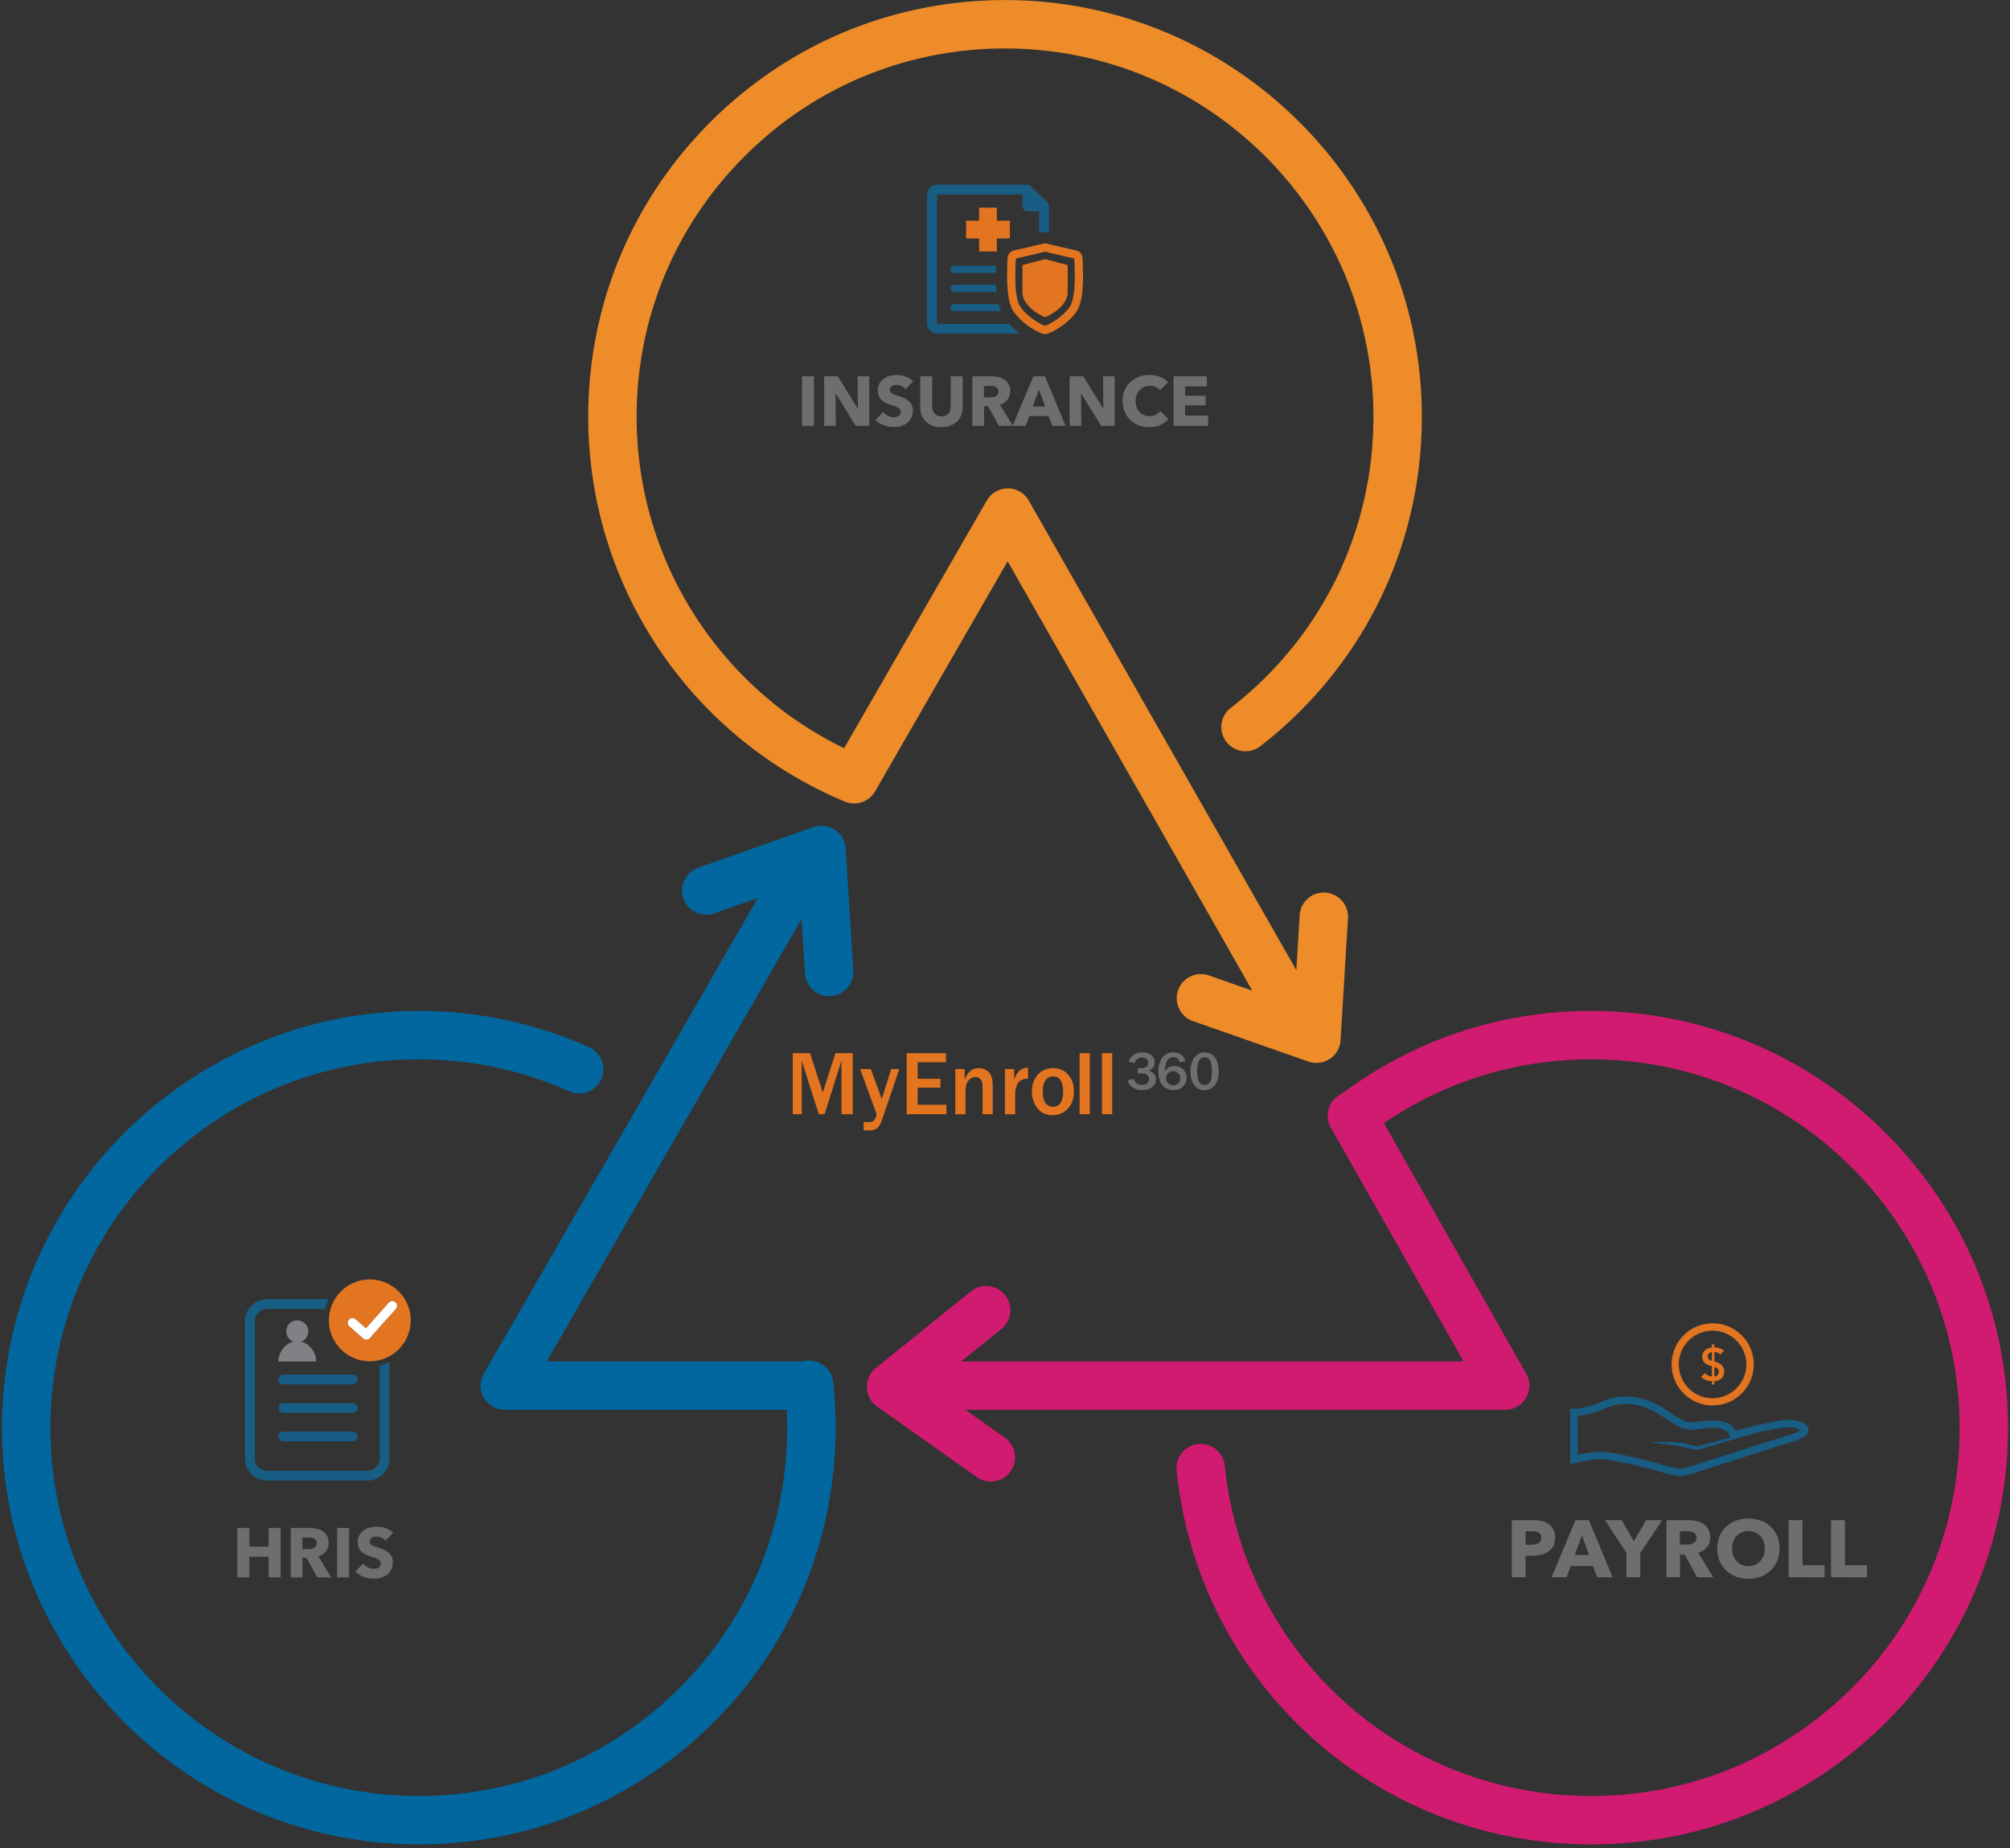
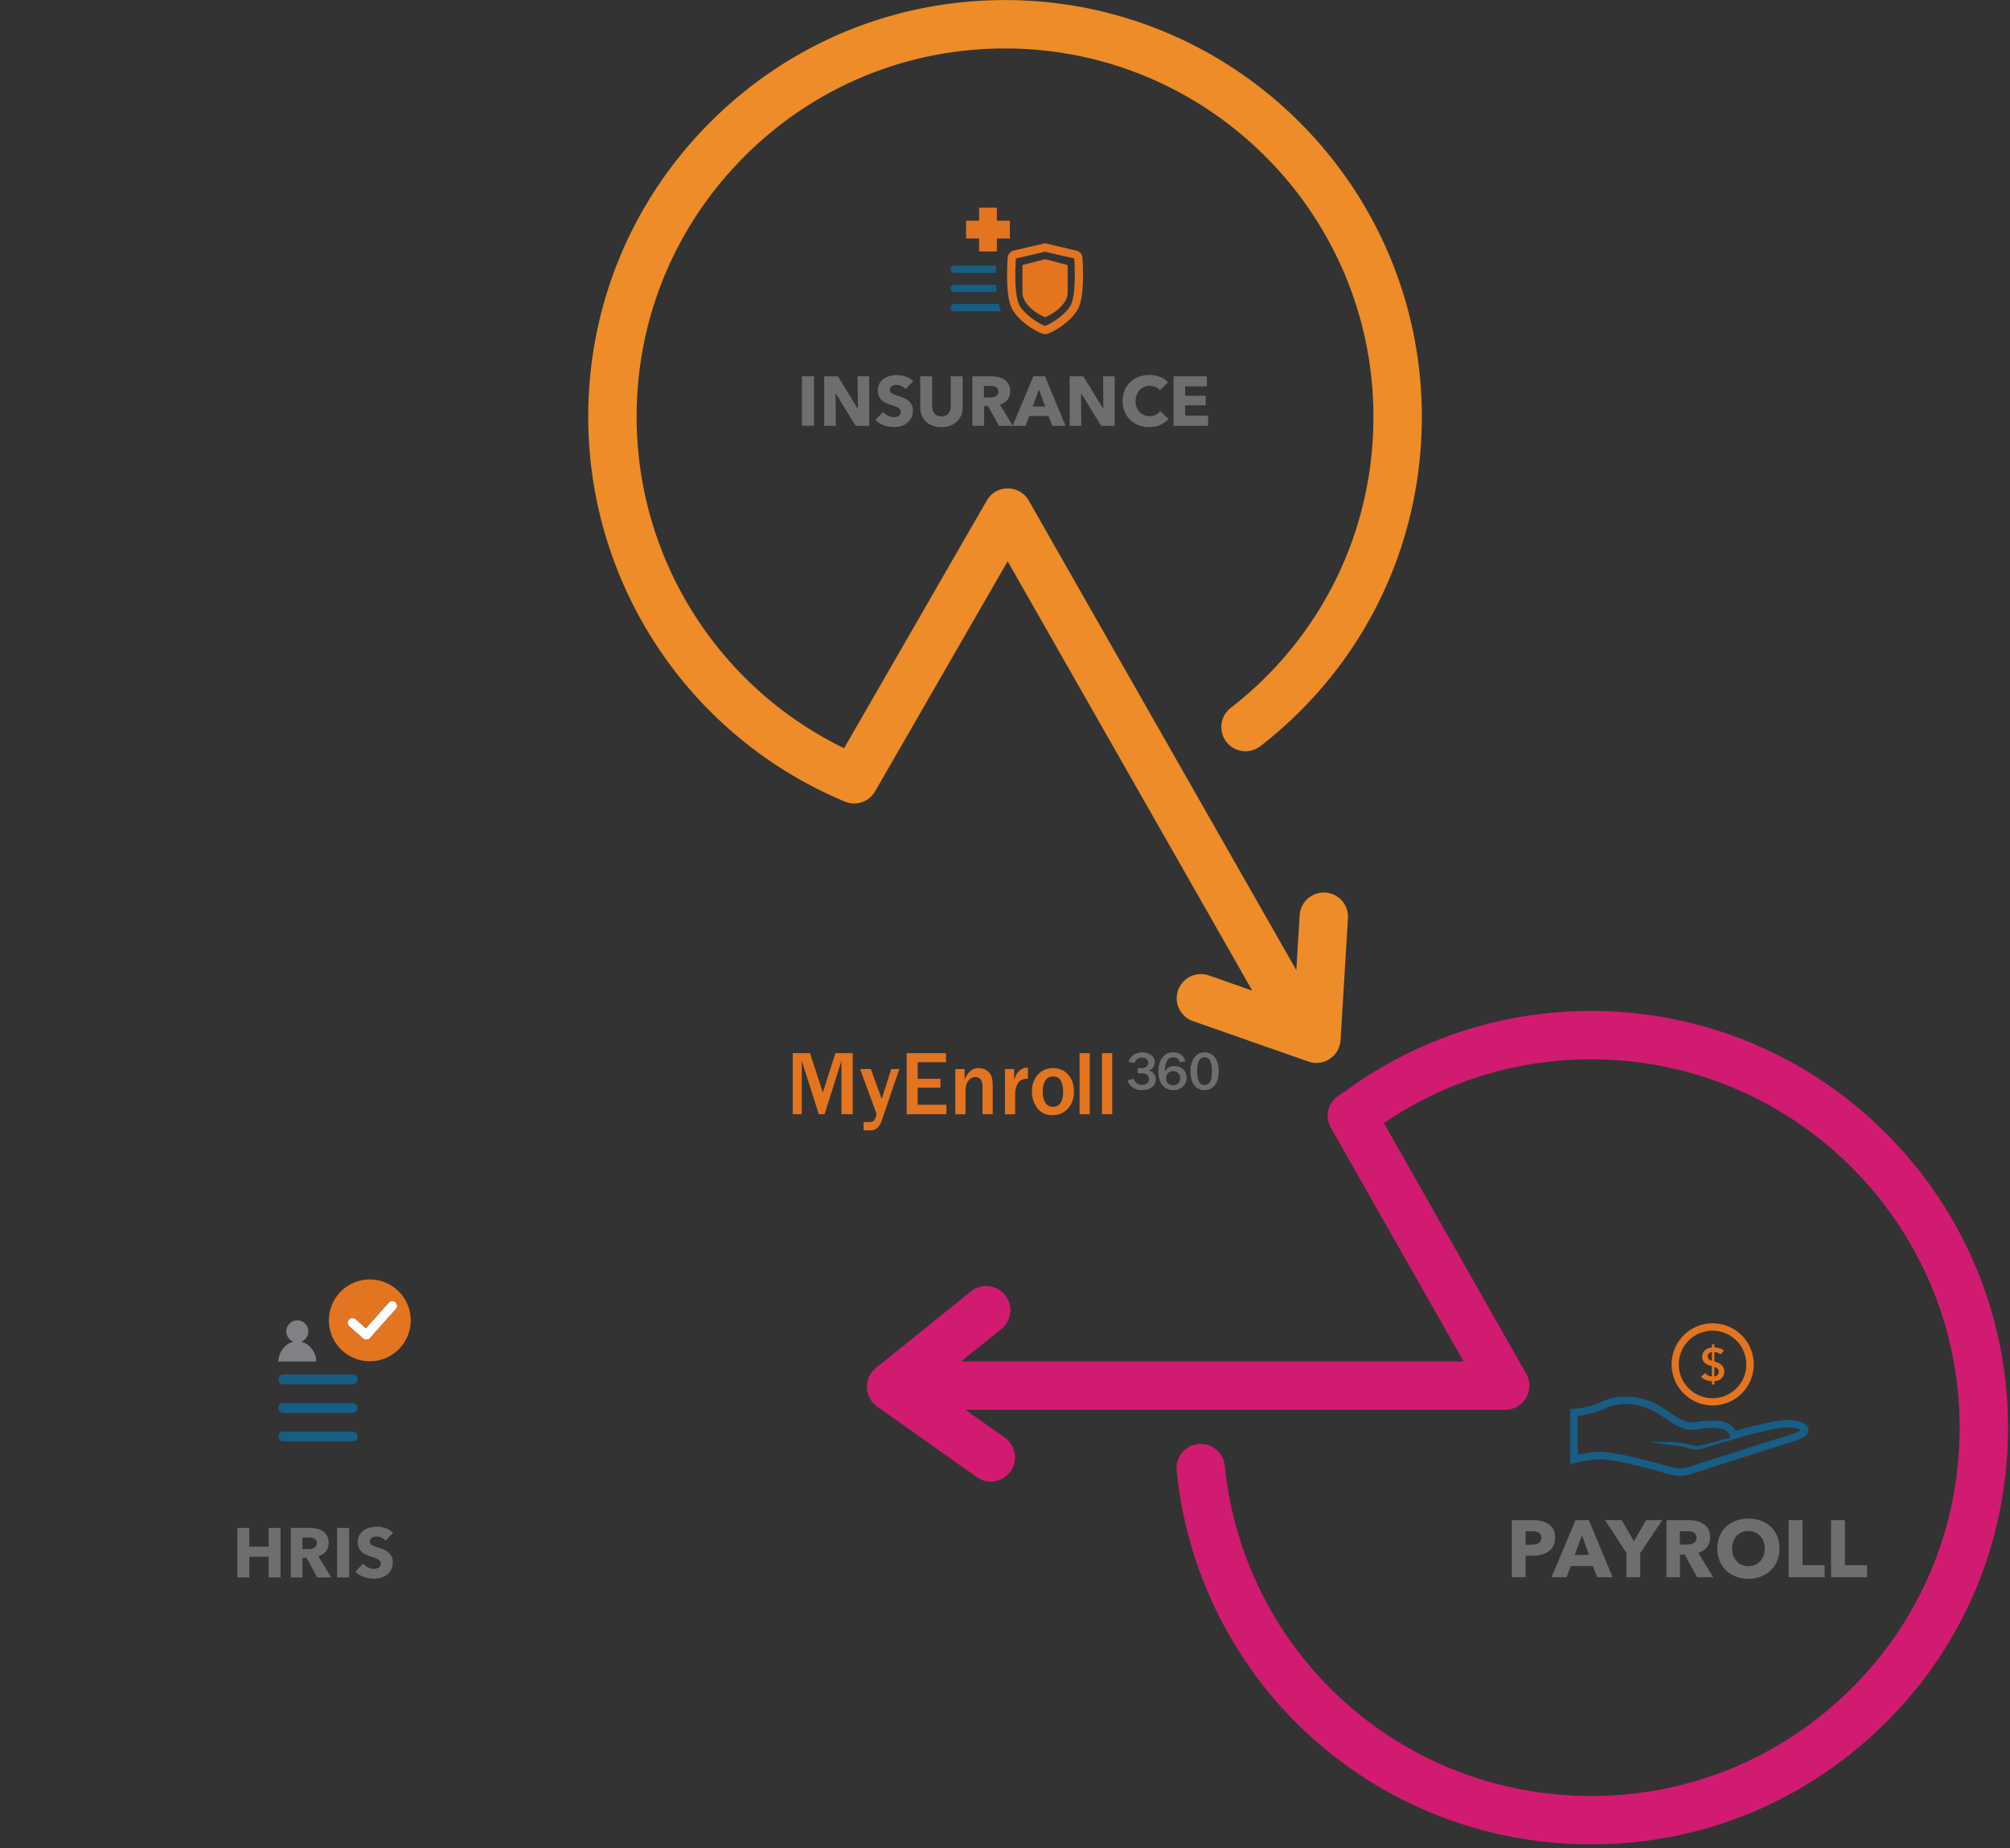
<svg xmlns="http://www.w3.org/2000/svg" viewBox="0 0 9894 9099">
  <rect x="0" y="0" width="9894" height="9099" fill="#333333" stroke="none" />
  <defs>
    <style>
		.cls-1{isolation:isolate; padding-top: 30px;}
		.cls-2{opacity:0.3;mix-blend-mode:multiply;}
		.cls-3{fill:#ed8c29;}
		.cls-4{fill:#d01b70;}
		.cls-5{fill:#01679e;}
		.cls-6{fill:#e37420;}
		.cls-7{fill:#6d6e70;}
		.cls-8{fill:#185d84;}
		.cls-9{fill:#808185;}
		.cls-10{fill:#fff;}
	</style>
  </defs>
  <title>MyEnrollInfographic</title>
  <g class="cls-1">
    <g id="Layer_2" data-name="Layer 2">
      <path class="cls-3" d="M4297.89,3895.74l652.38-1132.69L6154.39,4876.93l-212.82-74.59a119.13,119.13,0,1,0-78.8,224.85l567.91,199A119.17,119.17,0,0,0,6589,5121l36.48-600.67a119.13,119.13,0,0,0-111.71-126.13c-65.67-4.09-122.13,46-126.14,111.68l-16.41,270.32L5054.36,2464.4a119.15,119.15,0,0,0-103.23-60.16h-.29a119.16,119.16,0,0,0-103.23,59.66L4145.23,3683.4C3524,3381.52,3125.59,2750.71,3124,2055.78c-1.1-484.38,186.5-940.2,528.22-1283.48s796.7-532.94,1281.08-534h4.17c998,0,1811.06,810.79,1813.34,1809.3,1.26,566.35-255,1090.49-703.15,1438a119.13,119.13,0,0,0,146,188.28c506.92-393.13,796.83-986.08,795.38-1626.84C6986.51,917.24,6066.7,0,4937.5,0h-4.72C4384.76,1.24,3870,215.82,3483.4,604.2s-598.87,904.1-597.63,1452.12c1.83,814.63,485.65,1551.38,1233.59,1877.4l28.7,12.2A119.08,119.08,0,0,0,4297.89,3895.74Z" transform="translate(9.76 0.35)" />
      <path class="cls-4" d="M7822.82,4977c-439.34,0-858.16,136.82-1211.43,395.68l-31.91,20.89a119.14,119.14,0,0,0-38.31,158.5L7194.6,6702.54H4721.4l198.54-159.9a119.14,119.14,0,0,0-149.46-185.57l-468.67,377.48a119.12,119.12,0,0,0,5.87,190l491.06,347.85A119.12,119.12,0,0,0,4936.46,7078L4742.81,6940.8H7399.25a119.15,119.15,0,0,0,103.59-178L6802.31,5529.37c301.31-205.76,652.75-314.16,1020.51-314.16,999.93,0,1813.41,813.48,1813.41,1813.41,0,566.36-257.47,1089.9-706.4,1436.43-319.49,246.64-702.29,377-1107,377-934.24,0-1709.8-699.84-1804-1627.87a119.12,119.12,0,0,0-237,24.09c106.64,1050.14,984.11,1842,2041.07,1842,457.88,0,891-147.51,1252.61-426.62,507.8-392,799.06-984.31,799.06-1625.05C9874.49,5897.34,8954.11,4977,7822.82,4977Z" transform="translate(9.76 0.35)" />
-       <path class="cls-5" d="M4100.07,4085a119.1,119.1,0,0,0-105.35-13.05l-567.64,199.83a119.12,119.12,0,1,0,79.11,224.73l214.18-75.39L2372,6762.21a119.13,119.13,0,0,0,103.23,178.59H3863c1.39,29.27,2.09,58.61,2.09,87.82,0,566.36-257.47,1089.93-706.38,1436.43-319.52,246.64-702.32,377-1107,377-999.92,0-1813.41-813.49-1813.41-1813.42s813.49-1813.41,1813.41-1813.41c258,0,507.17,53,740.58,157.57a119.12,119.12,0,1,0,97.41-217.42C2625.41,5037,2343.47,4977,2051.67,4977,920.38,4977,0,5897.34,0,7028.62S920.38,9080.29,2051.67,9080.29c457.88,0,891-147.51,1252.6-426.62,507.83-392,799.07-984.29,799.07-1625.05a2083.49,2083.49,0,0,0-12.13-224.24A119,119,0,0,0,3960.1,6698.8a121.59,121.59,0,0,0-19.54,3.74H2681.33L3936,4524.05l16.67,268.26a119.11,119.11,0,0,0,118.78,111.74c2.48,0,5-.08,7.51-.23a119.12,119.12,0,0,0,111.5-126.29l-37.32-600.63A119.13,119.13,0,0,0,4100.07,4085Z" transform="translate(9.76 0.35)" />
      <polygon class="cls-6" points="4517.33 5355 4629.27 5355 4629.27 5311.37 4517.33 5311.37 4517.33 5229.84 4656.59 5229.84 4656.59 5185.11 4463.13 5185.11 4463.13 5485.88 4658.57 5485.88 4658.57 5439.17 4517.33 5439.17 4517.33 5355" />
      <polygon class="cls-6" points="4050.2 5378.79 3987.18 5185.11 3902.34 5185.11 3902.34 5485.88 3946.63 5485.88 3946.63 5222.57 4030.36 5485.88 4058.79 5485.88 4142.08 5222.57 4142.08 5485.88 4197.39 5485.88 4197.39 5185.11 4112.11 5185.11 4050.2 5378.79" />
      <path class="cls-6" d="M4805.92,5258.35q-43.41,0-67.42,56.19V5263h-45.84v222.55h50.24V5371.18q0-34.61,14.76-51.79T4792,5302.2q14.32,0,24.46,11.13t10.13,33.16v139h50.25V5341.86q0-46.48-20.83-65T4805.92,5258.35Z" transform="translate(9.76 0.35)" />
      <path class="cls-6" d="M5009.08,5270.69q-17,14.32-26.67,45.39V5263H4937v222.55h50.24V5382.41q0-22.92,12.45-47.38t50.79-24.46v-54c-2.79-.15-5-.22-6.61-.22Q5026.05,5256.37,5009.08,5270.69Z" transform="translate(9.76 0.35)" />
      <path class="cls-6" d="M4330.64,5409.73l-54-146.75H4224l76.46,208.89q4.62,12.33,4.63,13.66,0,2.21-4.41,15.42t-12,18.4q-7.6,5.19-23.47,5.18l-24-.44V5564q19,1.54,28.87,1.54,25.13,0,38.89-12.89t21.71-36.24l86.59-253.4h-40.1Z" transform="translate(9.76 0.35)" />
      <path class="cls-6" d="M5174.35,5258.35q-47.18,0-75.92,32.83t-28.75,82.19q0,45.84,26,81.31t75.35,35.48q45.84,0,75.69-32.06t29.86-84.73q0-51.12-28.76-83.07T5174.35,5258.35Zm-1.55,190.38q-23.15,0-36.47-19.16T5123,5374q0-33.69,12.56-54.09t38.55-20.38q25.14,0,37.24,19.72t12.12,53.87Q5223.47,5448.74,5172.8,5448.73Z" transform="translate(9.76 0.35)" />
      <rect class="cls-6" x="5424.52" y="5185.11" width="50.24" height="300.77" />
      <rect class="cls-6" x="5314.12" y="5185.11" width="50.24" height="300.77" />
      <path class="cls-7" d="M5611.18,5341.31q-30.63,0-39.87-30.11l-30.78,7.53q4.91,18.89,23.58,33.47t47.34,14.6q31,0,49.72-15t18.7-38.24q0-16.89-10.77-28.91T5640.64,5270q14.26-1,24-12.67t9.71-28q0-22.07-18-35.19T5612.78,5181q-25.64,0-43.78,13.07t-23.19,33.68l29.73,5.15q9.63-26.16,36.31-26.15,13.2,0,21.59,6.47t8.39,19.28q0,13.07-9.91,19.67t-24.69,6.61h-16.52v25.62h22.07q16.91,0,25.29,8.78a28.64,28.64,0,0,1,8.37,20.4q0,11.49-9.7,19.62T5611.18,5341.31Z" transform="translate(9.76 0.35)" />
      <path class="cls-7" d="M5919.18,5366.8q23.89,0,39.74-13.15a75.4,75.4,0,0,0,23.12-33.53q7.24-20.41,7.26-52.24,0-19-7.72-40.74t-23.52-33.94Q5942.3,5181,5919.44,5181q-31.69,0-50.52,26t-18.81,68.81q0,39.61,18,65.3T5919.18,5366.8Zm.53-161.65q21.12,0,28.59,19.94a119.35,119.35,0,0,1,7.46,42.13q0,26.82-3,42t-11.49,23.64q-8.44,8.45-22.19,8.45-20.47,0-28.26-18.75T5883,5273Q5883,5205.16,5919.71,5205.15Z" transform="translate(9.76 0.35)" />
      <path class="cls-7" d="M5766.65,5366.8q27.84,0,46.22-17.63t18.35-43.78q0-24.69-17.17-40.94t-42.79-16.24q-33,0-46.48,27.06-.14-4.35-.14-8.71a98.7,98.7,0,0,1,9.19-41.93q9.16-19.87,32.15-19.88,24,0,31.7,25.36l27.46-5.28q-12-43.84-61.27-43.84-32.77,0-52.24,26.14t-19.48,68q0,42.65,19.88,67.15T5766.65,5366.8Zm-27.08-83.07q9.38-10.17,24.7-10.17,16.77,0,26.21,10.7t9.44,23q0,18.09-10,26.87t-24.49,8.78q-16,0-25.62-9.64t-9.64-24.56Q5730.19,5293.9,5739.57,5283.73Z" transform="translate(9.76 0.35)" />
      <path class="cls-7" d="M1312.5,7766V7664.15h-95V7766h-58.85V7522.35h58.85v92.24h95v-92.24h58.85V7766Z" transform="translate(9.76 0.35)" />
      <path class="cls-7" d="M1552,7766l-52.91-96.71h-20.05V7766h-57.47V7522.35h92.91a162.06,162.06,0,0,1,34.25,3.62,89.44,89.44,0,0,1,29.93,12.2,64.14,64.14,0,0,1,21.18,22.73q7.9,14.12,7.91,35.11,0,24.78-13.42,41.65t-37.18,24.06L1620.87,7766Zm-2.41-169q0-8.61-3.64-13.93a25,25,0,0,0-9.34-8.28,41.17,41.17,0,0,0-12.79-3.95,93.12,93.12,0,0,0-13.65-1h-31.48v56.8h28a95.63,95.63,0,0,0,14.88-1.21,47.6,47.6,0,0,0,13.83-4.29,26.4,26.4,0,0,0,10.2-9C1548.3,7608.29,1549.63,7603.22,1549.63,7597Z" transform="translate(9.76 0.35)" />
      <path class="cls-7" d="M1649.77,7766V7522.35H1709V7766Z" transform="translate(9.76 0.35)" />
      <path class="cls-7" d="M1887.91,7585.69a53.13,53.13,0,0,0-19.79-15.33c-8.14-3.77-16-5.69-23.57-5.69a72,72,0,0,0-11.87,1,30.52,30.52,0,0,0-10.85,4,27,27,0,0,0-8.09,7.55q-3.26,4.65-3.25,11.89a19.16,19.16,0,0,0,2.57,10.31,23,23,0,0,0,7.57,7.24,67.47,67.47,0,0,0,11.87,5.67q6.88,2.59,15.5,5.35,12.39,4.11,25.8,9.1a96.51,96.51,0,0,1,24.44,13.26,69.82,69.82,0,0,1,18.24,20.47q7.21,12.23,7.23,30.46,0,21-7.75,36.3a72.6,72.6,0,0,1-20.82,25.31,89.33,89.33,0,0,1-29.94,14.78,126,126,0,0,1-34.76,4.84,143.57,143.57,0,0,1-50.59-9.13q-24.43-9.1-40.61-26l38.54-39.24a70.91,70.91,0,0,0,23.58,18.4q14.63,7.41,29.08,7.42a57.9,57.9,0,0,0,12.74-1.39,31.48,31.48,0,0,0,10.83-4.48,22.36,22.36,0,0,0,7.41-8.24,26.08,26.08,0,0,0,2.75-12.39,19.63,19.63,0,0,0-3.44-11.71,33.92,33.92,0,0,0-9.81-8.76,78.59,78.59,0,0,0-15.84-7.24q-9.45-3.25-21.51-7.06a202.47,202.47,0,0,1-22.87-8.94,76.38,76.38,0,0,1-20-13.27,61.27,61.27,0,0,1-14.1-19.59c-3.57-7.71-5.34-17-5.34-28.05q0-20.32,8.26-34.77a71.91,71.91,0,0,1,21.68-23.74,93,93,0,0,1,30.29-13.59,137.17,137.17,0,0,1,34.07-4.32,126.78,126.78,0,0,1,42.17,7.57,109.09,109.09,0,0,1,37.68,22.39Z" transform="translate(9.76 0.35)" />
      <path class="cls-7" d="M7645,7570.54q0,24.61-9.1,41.49a75.29,75.29,0,0,1-24.64,27.2,108.77,108.77,0,0,1-35.75,15.09,184,184,0,0,1-42.09,4.76h-33.74v106h-67.91V7484H7535a193.19,193.19,0,0,1,43.07,4.58q20.1,4.57,35,14.68a71.2,71.2,0,0,1,23.42,26.61Q7645,7546.29,7645,7570.54Zm-67.89.38c0-6.62-1.34-12-4-16.28a27.73,27.73,0,0,0-10.7-9.93,46.32,46.32,0,0,0-15.31-4.76,126.8,126.8,0,0,0-17.66-1.19h-29.78v66.31h28.6a99.53,99.53,0,0,0,18.27-1.6,48,48,0,0,0,15.67-5.56,29.56,29.56,0,0,0,10.91-10.52C7575.74,7583,7577.08,7577.54,7577.08,7570.92Z" transform="translate(9.76 0.35)" />
      <path class="cls-7" d="M7852.67,7765.1l-21.82-55.19H7722l-20.63,55.19h-73.86L7745.46,7484h65.9l116.75,281.15ZM7777.23,7559l-35.73,96.51h70.69Z" transform="translate(9.76 0.35)" />
      <path class="cls-7" d="M8064.3,7646V7765.1h-67.89V7646l-105.63-162H7973l59.95,104,60-104h79.42Z" transform="translate(9.76 0.35)" />
      <path class="cls-7" d="M8343.87,7765.1l-61.06-111.58H8259.7V7765.1h-66.34V7484h107.23a186.9,186.9,0,0,1,39.51,4.17,103,103,0,0,1,34.54,14.11,74.12,74.12,0,0,1,24.43,26.19q9.1,16.29,9.12,40.51,0,28.59-15.48,48.06t-42.89,27.79l73.47,120.32Zm-2.79-195q0-9.93-4.19-16.08a28.86,28.86,0,0,0-10.75-9.51,47.4,47.4,0,0,0-14.79-4.58,108.59,108.59,0,0,0-15.77-1.19h-36.3v65.51h32.32a109.2,109.2,0,0,0,17.16-1.39,53.91,53.91,0,0,0,16-5,30.41,30.41,0,0,0,11.74-10.31Q8341.08,7580.85,8341.08,7570.12Z" transform="translate(9.76 0.35)" />
      <path class="cls-7" d="M8749.71,7623.33q0,33.39-11.53,61a138.36,138.36,0,0,1-32,47.26,142,142,0,0,1-48.65,30.37q-28.2,10.74-61.14,10.73t-61-10.73a142.24,142.24,0,0,1-48.43-30.37,138.69,138.69,0,0,1-32-47.26q-11.5-27.57-11.5-61,0-33.75,11.5-60.94a133.22,133.22,0,0,1,32-46.27,142.12,142.12,0,0,1,48.43-29.37q28-10.36,61-10.34t61.14,10.34a141.87,141.87,0,0,1,48.65,29.37,132.91,132.91,0,0,1,32,46.27Q8749.73,7589.57,8749.71,7623.33Zm-72.67,0a96.2,96.2,0,0,0-6-34.13A81.27,81.27,0,0,0,8654.6,7562a76.26,76.26,0,0,0-25.42-17.87,80.39,80.39,0,0,0-32.75-6.54,78.19,78.19,0,0,0-58,24.41A77.58,77.58,0,0,0,8522,7589.2a99.1,99.1,0,0,0-5.76,34.13,101,101,0,0,0,5.94,35.16,83,83,0,0,0,16.5,27.58,75.09,75.09,0,0,0,25.23,18.07,83.92,83.92,0,0,0,65.1,0,77.63,77.63,0,0,0,25.43-18.07,81.18,81.18,0,0,0,16.65-27.58A100.32,100.32,0,0,0,8677,7623.33Z" transform="translate(9.76 0.35)" />
      <path class="cls-7" d="M8794.59,7765.1V7484h68.27v222h108.82v59.17Z" transform="translate(9.76 0.35)" />
      <path class="cls-7" d="M9003.45,7765.1V7484h68.28v222h108.84v59.17Z" transform="translate(9.76 0.35)" />
      <path class="cls-7" d="M3937.85,2096V1852.37H3997V2096Z" transform="translate(9.76 0.35)" />
-       <path class="cls-7" d="M4202.14,2096l-98.07-159.33h-1l1.37,159.33h-57.13V1852.37h67.11l97.73,159h1l-1.37-159h57.12V2096Z" transform="translate(9.76 0.35)" />
+       <path class="cls-7" d="M4202.14,2096l-98.07-159.33h-1l1.37,159.33h-57.13V1852.37h67.11l97.73,159h1l-1.37-159h57.12V2096" transform="translate(9.76 0.35)" />
      <path class="cls-7" d="M4447.87,1915.71a53.13,53.13,0,0,0-19.79-15.33c-8.14-3.77-16-5.69-23.58-5.69a70.78,70.78,0,0,0-11.86,1,30.33,30.33,0,0,0-10.85,4,26.86,26.86,0,0,0-8.09,7.55c-2.17,3.1-3.26,7-3.26,11.89a19.16,19.16,0,0,0,2.58,10.31,23,23,0,0,0,7.57,7.24,66.78,66.78,0,0,0,11.87,5.66q6.89,2.61,15.5,5.36,12.39,4.11,25.8,9.1a96.68,96.68,0,0,1,24.44,13.26,69.82,69.82,0,0,1,18.24,20.47q7.22,12.23,7.23,30.46c0,14-2.59,26.11-7.75,36.3a72.6,72.6,0,0,1-20.82,25.31,89.43,89.43,0,0,1-29.94,14.78,126.1,126.1,0,0,1-34.76,4.84,143.49,143.49,0,0,1-50.59-9.13q-24.44-9.11-40.62-26l38.55-39.24a70.91,70.91,0,0,0,23.58,18.4q14.61,7.41,29.08,7.42a57.75,57.75,0,0,0,12.73-1.39,31.45,31.45,0,0,0,10.84-4.48,22.25,22.25,0,0,0,7.4-8.24,26,26,0,0,0,2.76-12.39,19.63,19.63,0,0,0-3.44-11.71,33.77,33.77,0,0,0-9.81-8.76,78.85,78.85,0,0,0-15.84-7.24q-9.47-3.26-21.51-7.06a205.29,205.29,0,0,1-22.88-8.94,76.32,76.32,0,0,1-20-13.27,61.12,61.12,0,0,1-14.1-19.59c-3.57-7.71-5.34-17-5.34-28.05q0-20.33,8.26-34.77a71.8,71.8,0,0,1,21.68-23.74,93.29,93.29,0,0,1,30.28-13.6,137.3,137.3,0,0,1,34.08-4.31,126.72,126.72,0,0,1,42.16,7.57,108.76,108.76,0,0,1,37.68,22.39Z" transform="translate(9.76 0.35)" />
      <path class="cls-7" d="M4721.65,2044.25a87.49,87.49,0,0,1-21.17,31,97.78,97.78,0,0,1-33.21,20.12q-19.44,7.24-43.19,7.23-24.09,0-43.36-7.23a94.3,94.3,0,0,1-32.69-20.12,87.7,87.7,0,0,1-20.66-31q-7.21-18.07-7.23-40.1V1852.37h58.51v147a67.73,67.73,0,0,0,2.58,18.92,48.46,48.46,0,0,0,7.91,16,37,37,0,0,0,14.12,11.19q8.76,4.16,21.16,4.14t21.17-4.14a38.72,38.72,0,0,0,14.29-11.19,44.73,44.73,0,0,0,7.91-16,72.49,72.49,0,0,0,2.4-18.92v-147h58.86v151.78Q4729.05,2026.19,4721.65,2044.25Z" transform="translate(9.76 0.35)" />
      <path class="cls-7" d="M4907,2096l-52.9-96.71H4834V2096h-57.47V1852.37h92.91a162,162,0,0,1,34.24,3.62,89.49,89.49,0,0,1,29.94,12.2,64,64,0,0,1,21.17,22.73q7.92,14.11,7.92,35.11,0,24.78-13.42,41.64t-37.18,24.07L4975.8,2096Zm-2.4-169q0-8.61-3.65-13.93a24.87,24.87,0,0,0-9.33-8.28,40.89,40.89,0,0,0-12.8-3.95,93,93,0,0,0-13.65-1h-31.47v56.8h28a95.72,95.72,0,0,0,14.88-1.21,47.61,47.61,0,0,0,13.83-4.3,26.29,26.29,0,0,0,10.2-8.94C4903.23,1938.31,4904.56,1933.24,4904.56,1927.06Z" transform="translate(9.76 0.35)" />
      <path class="cls-7" d="M5169.89,2096,5151,2048.21h-94.28L5038.76,2096h-64L5077,1852.37h57.11L5235.27,2096Zm-65.39-178.61-31,83.63h61.25Z" transform="translate(9.76 0.35)" />
      <path class="cls-7" d="M5410.45,2096l-98.09-159.33h-1l1.39,159.33h-57.13V1852.37h67.11l97.72,159h1l-1.37-159h57.11V2096Z" transform="translate(9.76 0.35)" />
      <path class="cls-7" d="M5702,2091.74q-23.78,10.82-54.73,10.83-28.23,0-52.14-9.28a120.51,120.51,0,0,1-69-67.11q-10-23.78-10-52.33,0-29.24,10.16-53a118.13,118.13,0,0,1,28-40.44,124.88,124.88,0,0,1,42-25.64,148.65,148.65,0,0,1,52-9A146.75,146.75,0,0,1,5699,1855q25,9.11,40.44,26.68l-39.92,39.91a49.22,49.22,0,0,0-21.66-16.85,72.06,72.06,0,0,0-27.56-5.51,70.11,70.11,0,0,0-28.39,5.66,67.11,67.11,0,0,0-22.18,15.67,71.32,71.32,0,0,0-14.48,23.58,83.75,83.75,0,0,0-5.14,29.75,86.4,86.4,0,0,0,5.14,30.3,71,71,0,0,0,14.3,23.58A64.62,64.62,0,0,0,5621.4,2043a69.49,69.49,0,0,0,27.87,5.5c11.74,0,21.93-2.3,30.66-6.88a59.56,59.56,0,0,0,21-17.91l40.95,38.55A116.39,116.39,0,0,1,5702,2091.74Z" transform="translate(9.76 0.35)" />
      <path class="cls-7" d="M5767,2096V1852.37h163.8v49.56h-107v46.12H5925v47.16H5823.78v50.57H5937V2096Z" transform="translate(9.76 0.35)" />
-       <path class="cls-8" d="M1859.26,7181a59.77,59.77,0,0,1-59.8,59.79h-495a59.36,59.36,0,0,1-23.27-4.69,60.16,60.16,0,0,1-26.34-21.69,59.37,59.37,0,0,1-10.19-33.41V6504.38a59.4,59.4,0,0,1,4.69-23.27,60.08,60.08,0,0,1,21.69-26.33,59.38,59.38,0,0,1,33.42-10.2h286.28A225.15,225.15,0,0,1,1609.3,6396H1304.47a108.38,108.38,0,0,0-108.39,108.38V7181a108.38,108.38,0,0,0,108.39,108.38h495A108.38,108.38,0,0,0,1907.84,7181V6705.23a225.13,225.13,0,0,1-48.58,16.67Z" transform="translate(9.76 0.35)" />
      <path class="cls-8" d="M1360.59,6791.5a24.28,24.28,0,0,0,24.29,24.29h341.28a24.29,24.29,0,1,0,0-48.58H1384.88A24.29,24.29,0,0,0,1360.59,6791.5Z" transform="translate(9.76 0.35)" />
      <path class="cls-8" d="M1726.16,6907.42H1384.88a24.29,24.29,0,0,0,0,48.58h341.28a24.29,24.29,0,1,0,0-48.58Z" transform="translate(9.76 0.35)" />
      <path class="cls-8" d="M1726.16,7047.63H1384.88a24.29,24.29,0,0,0,0,48.58h341.28a24.29,24.29,0,1,0,0-48.58Z" transform="translate(9.76 0.35)" />
      <path class="cls-9" d="M1472.75,6605.42a54.25,54.25,0,1,0-38.17,0c-42.3,10.13-74.09,52.79-74.09,97.71h186.35C1546.84,6658.21,1515.05,6615.55,1472.75,6605.42Z" transform="translate(9.76 0.35)" />
      <path class="cls-6" d="M1810.58,6701.73c111.19,0,201.33-90.14,201.33-201.34s-90.14-201.33-201.33-201.33-201.34,90.14-201.34,201.33S1699.38,6701.73,1810.58,6701.73Zm126.56-290.82a23.14,23.14,0,0,1,1.89,32.66l-128.28,144a23.12,23.12,0,0,1-32.52,2l-68-59.59a23.14,23.14,0,1,1,30.5-34.8l50.74,44.47,113-126.89A23.14,23.14,0,0,1,1937.14,6410.91Z" transform="translate(9.76 0.35)" />
      <path class="cls-10" d="M1791.46,6539.69l-50.74-44.47a23.14,23.14,0,1,0-30.5,34.8l68,59.59a23.12,23.12,0,0,0,32.52-2l128.28-144a23.14,23.14,0,0,0-34.56-30.77Z" transform="translate(9.76 0.35)" />
      <path class="cls-8" d="M7743.26,7202.84h0c.41-.12,13.27-3.78,34-7.88a611.83,611.83,0,0,1,80.83-10.56h0c2.1-.12,4.46-.19,7-.19a280.92,280.92,0,0,1,30,2c20.41,2.25,45.12,6.35,71.51,11.54,39.61,7.79,83.07,18,122.39,28.11s74.56,20.05,97.64,27.23c30.72,9.55,54.64,13.14,74.4,13.14a146.3,146.3,0,0,0,38.2-4.94c10.53-2.79,18.95-6,26-8.19q2.63-.81,8.82-2.77c30.84-9.76,126.89-40.51,227.55-72.62s205.89-65.57,254.78-80.61a306.75,306.75,0,0,0,30.77-11.08,157.09,157.09,0,0,0,17.52-8.72,90.27,90.27,0,0,0,10.48-7.07,51.6,51.6,0,0,0,11.9-12.79,35.29,35.29,0,0,0,3.82-8.16,31.14,31.14,0,0,0,1.45-9.31,30.7,30.7,0,0,0-3.35-13.87,37,37,0,0,0-6.6-9.12,58.13,58.13,0,0,0-14.87-10.68,124.77,124.77,0,0,0-28-10,232.25,232.25,0,0,0-34-5.37c-3.81-.33-7.77-.47-11.91-.47a301.28,301.28,0,0,0-36.31,2.62c-23.16,2.87-49.58,7.8-76.36,13.58-40.16,8.65-81.07,19.22-112,27.63-14.3,3.89-26.43,7.3-35.39,9.87a75.17,75.17,0,0,0-10.3-15.73,81.93,81.93,0,0,0-20.82-17.34c-11.63-6.87-24.65-11.19-38.38-13.9a226.06,226.06,0,0,0-43.25-3.76,442.94,442.94,0,0,0-60.18,4.65c-13.13,1.83-23.87,3.24-33,3.92-4.18.31-8,.47-11.63.47a86.86,86.86,0,0,1-21.76-2.53,106.78,106.78,0,0,1-17.46-6.18c-9.7-4.3-21.23-10.67-35.77-19.71s-32.06-20.68-53.83-35.4c-65.46-44.29-133.49-63.09-195-63.08-42.31,0-81.53,8.86-114.88,24.42-35.85,16.74-71.13,25.71-97.28,30.4-13.07,2.35-23.86,3.64-31.29,4.33-3.72.35-6.6.55-8.5.66-.95.06-1.66.1-2.11.11l-.47,0h-.1l-17.75.5v273.56Zm43.34-236.46c28.45-5.12,66.65-14.77,106.28-33.26,28.19-13.16,62.22-21,99.41-21,54.05,0,114.75,16.43,174.48,56.8,38.94,26.31,64.87,43.34,87.06,54.39a156.53,156.53,0,0,0,31.59,12.08,123.9,123.9,0,0,0,30.65,3.63c4.7,0,9.46-.21,14.36-.58,10.68-.8,22-2.32,35.29-4.16a405.75,405.75,0,0,1,55.15-4.3,197.08,197.08,0,0,1,32.58,2.42,106.5,106.5,0,0,1,19.9,5.17,64.53,64.53,0,0,1,11.69,5.68,41.33,41.33,0,0,1,19.35,27.31l1.83,8-22.94,5.86-60.89,16c-20.26,5.34-40.56,10.85-60.7,15.82-2.52.63-5,1.2-7.46,1.76-1.18.25-2.47.54-3.55.74s-2,.35-3.08.42a61.18,61.18,0,0,1-13.51-.73c-4.74-.72-9.63-1.81-14.58-3s-10-2.52-15.09-3.83c-10.17-2.7-20.63-5.16-31.24-7.13a301.11,301.11,0,0,0-32.05-3.86c-21.17-1.46-42.23-2-63.31-1.95s-42.13.51-63.21,2.06c20.88,3.27,41.75,5.84,62.6,8.31s41.69,4.84,62.3,7.51c10.31,1.43,20.31,2.85,30.27,5.1,10,2.09,19.89,4.83,30,7.51s20.39,5.62,31.67,7.26a70.91,70.91,0,0,0,17.88.56c1.57-.16,3.13-.44,4.7-.74s2.76-.62,4.15-.93c2.64-.64,224-67.42,280.36-81.28,28.19-6.93,58.33-13.74,85.84-18.78,13.75-2.52,26.85-4.59,38.64-6a262.91,262.91,0,0,1,30.67-2.2c3.28,0,6.23.11,8.74.33a202.24,202.24,0,0,1,25.27,3.73,120.58,120.58,0,0,1,15,4.21,64.42,64.42,0,0,1,8.13,3.5c1.13.59,2.09,1.17,2.9,1.7l-.09.08c-2.79,2.45-8.14,6-16.12,9.67a246.4,246.4,0,0,1-31.86,11.87c-26.28,8.09-68.43,21.37-117.37,36.88-73.38,23.27-162,51.55-234.66,74.77-36.34,11.62-68.71,22-93.22,29.78-12.25,3.91-22.54,7.19-30.36,9.67s-13.23,4.19-15.53,4.9c-8.76,2.72-16.35,5.63-24.59,7.78a109.34,109.34,0,0,1-28.88,3.73c-15.27,0-35.43-2.76-63.55-11.49-18.24-5.67-43.24-12.86-71.76-20.49-42.77-11.43-93.35-23.85-140.38-33.46-23.52-4.81-46.15-8.92-66.57-11.84s-38.59-4.7-53.71-4.71c-3.21,0-6.29.08-9.25.26h0a648.58,648.58,0,0,0-86.77,11.39c-4.6.92-8.8,1.82-12.61,2.66V6970.71C7764.39,6969.87,7774.62,6968.53,7786.6,6966.38Z" transform="translate(9.76 0.35)" />
      <path class="cls-6" d="M8533.67,6549.4a202.17,202.17,0,1,0,73.33,89.06A201.59,201.59,0,0,0,8533.67,6549.4Zm39.65,232.44a166.21,166.21,0,1,1,13-64.57A166.47,166.47,0,0,1,8573.32,6781.84Z" transform="translate(9.76 0.35)" />
      <path class="cls-6" d="M8462,6718.18a65.05,65.05,0,0,0-15.6-9.22q-8.66-3.63-17.3-6.37v-46a43.06,43.06,0,0,1,15.82,3.07,33.56,33.56,0,0,1,13.1,9l18.44-19.12a62.1,62.1,0,0,0-22.09-11.95,90.06,90.06,0,0,0-25.27-4.22v-15h-12.29v15.48a61.94,61.94,0,0,0-17.65,4,53.13,53.13,0,0,0-15.25,9,42.33,42.33,0,0,0-10.7,13.77,40.87,40.87,0,0,0-4,18.33q0,10.92,3.64,18.55a38.67,38.67,0,0,0,10.13,13.1,56.19,56.19,0,0,0,15.14,9,162.62,162.62,0,0,0,18.67,6.26v50.54a42.72,42.72,0,0,1-18-4.89,48.06,48.06,0,0,1-15.48-12l-20,19.13a71.48,71.48,0,0,0,24.71,15.6,89.87,89.87,0,0,0,28.8,5.57v16.39h12.29V6799.8a57.3,57.3,0,0,0,18.33-3.41,47.08,47.08,0,0,0,15.48-9.22,43.47,43.47,0,0,0,10.7-15,51.09,51.09,0,0,0,4-20.83q0-11.61-4.32-19.58A44.27,44.27,0,0,0,8462,6718.18Zm-45.19-18.78a38.76,38.76,0,0,1-14.46-7.4q-5.81-4.89-5.8-14.46,0-10,6.14-15a26.7,26.7,0,0,1,14.12-5.92Zm27.66,70.12q-5.8,6.38-15.37,6.83v-46.9a47.43,47.43,0,0,1,15.14,8.31q6,5.13,6,15.14Q8450.28,6763.15,8444.48,6769.52Z" transform="translate(9.76 0.35)" />
-       <path class="cls-8" d="M4958,1593.91H4604.83a2.81,2.81,0,0,1-1.11-.22,3,3,0,0,1-1.29-1.07,2.67,2.67,0,0,1-.47-1.58V960a2.78,2.78,0,0,1,.21-1.11,3,3,0,0,1,1.07-1.29,2.73,2.73,0,0,1,1.59-.47h418.25V1014c0,17.18,14.44,26.12,25.43,26.12h56.57v108l12.09-2.86,4.67-1.11,12.59-3,12.59,3,4.68,1.11,1.77.42V1008c-.8-4-2.12-6.9-4.34-9.13-8.9-9-63.92-61.86-78.35-75.61-10.28-9.78-11.5-13.3-19.28-14.51H4604.83A51.23,51.23,0,0,0,4553.57,960V1591a51.2,51.2,0,0,0,51.26,51.25h406.44A373.43,373.43,0,0,1,4958,1593.91Z" transform="translate(9.76 0.35)" />
      <path class="cls-8" d="M4669,1325.33a18,18,0,0,0,18,18h206q.18-17.27.84-35.9H4686.93A18,18,0,0,0,4669,1325.33Z" transform="translate(9.76 0.35)" />
      <path class="cls-8" d="M4669,1419.67a18,18,0,0,0,18,17.95h209.51q-1.66-16.95-2.54-35.9h-207A17.94,17.94,0,0,0,4669,1419.67Z" transform="translate(9.76 0.35)" />
      <path class="cls-8" d="M4669,1514a17.94,17.94,0,0,0,18,18h230.38a246.7,246.7,0,0,1-11.4-35.9h-219A18,18,0,0,0,4669,1514Z" transform="translate(9.76 0.35)" />
      <polygon class="cls-6" points="4907.1 1022.56 4819.46 1022.56 4819.46 1086.49 4755.54 1086.49 4755.54 1174.12 4819.46 1174.12 4819.46 1238.05 4907.1 1238.05 4907.1 1174.12 4971.02 1174.12 4971.02 1086.49 4907.1 1086.49 4907.1 1022.56" />
      <path class="cls-6" d="M5291.74,1529.42c24.84-38.8,33.89-119,27.64-245.21-.18-3.8-.38-7.73-.38-8.71,0-23.76-12.7-39.26-35.74-43.65-11.48-2.19-107.95-24.92-144.15-33.49l-4.68-1.11-4.67,1.11c-36.21,8.57-132.68,31.3-144.15,33.49-23,4.39-35.74,19.9-35.74,43.65,0,1-.2,4.91-.39,8.71-6.24,126.2,2.8,206.41,27.65,245.2,23.35,36.47,58.94,64.61,84.69,81.8,23.08,15.41,55.94,33.4,72.61,33.4s49.54-18,72.61-33.4C5232.79,1594,5268.39,1565.88,5291.74,1529.42Zm-157.31,74.45c-16.8-4-89.72-44.17-123.13-96.34-13.65-21.32-28.43-77-21.29-221.32.3-6.1.44-8.87.44-10.7a19,19,0,0,1,.22-3.13,16.41,16.41,0,0,1,2.53-.66c13.29-2.54,117.39-27.13,141.23-32.77,23.84,5.64,127.94,30.23,141.24,32.77a16.53,16.53,0,0,1,2.52.66,17.61,17.61,0,0,1,.23,3.13c0,1.83.13,4.6.43,10.7,7.14,144.3-7.64,200-21.29,221.32C5224.15,1559.7,5151.23,1599.89,5134.43,1603.87Z" transform="translate(9.76 0.35)" />
      <path class="cls-6" d="M5245.78,1304.71l-111.35-29.2-111.35,29.2v138.16c0,33,33,84.54,111.35,118.9,78.36-34.36,111.35-85.91,111.35-118.9Z" transform="translate(9.76 0.35)" />
    </g>
  </g>
</svg>